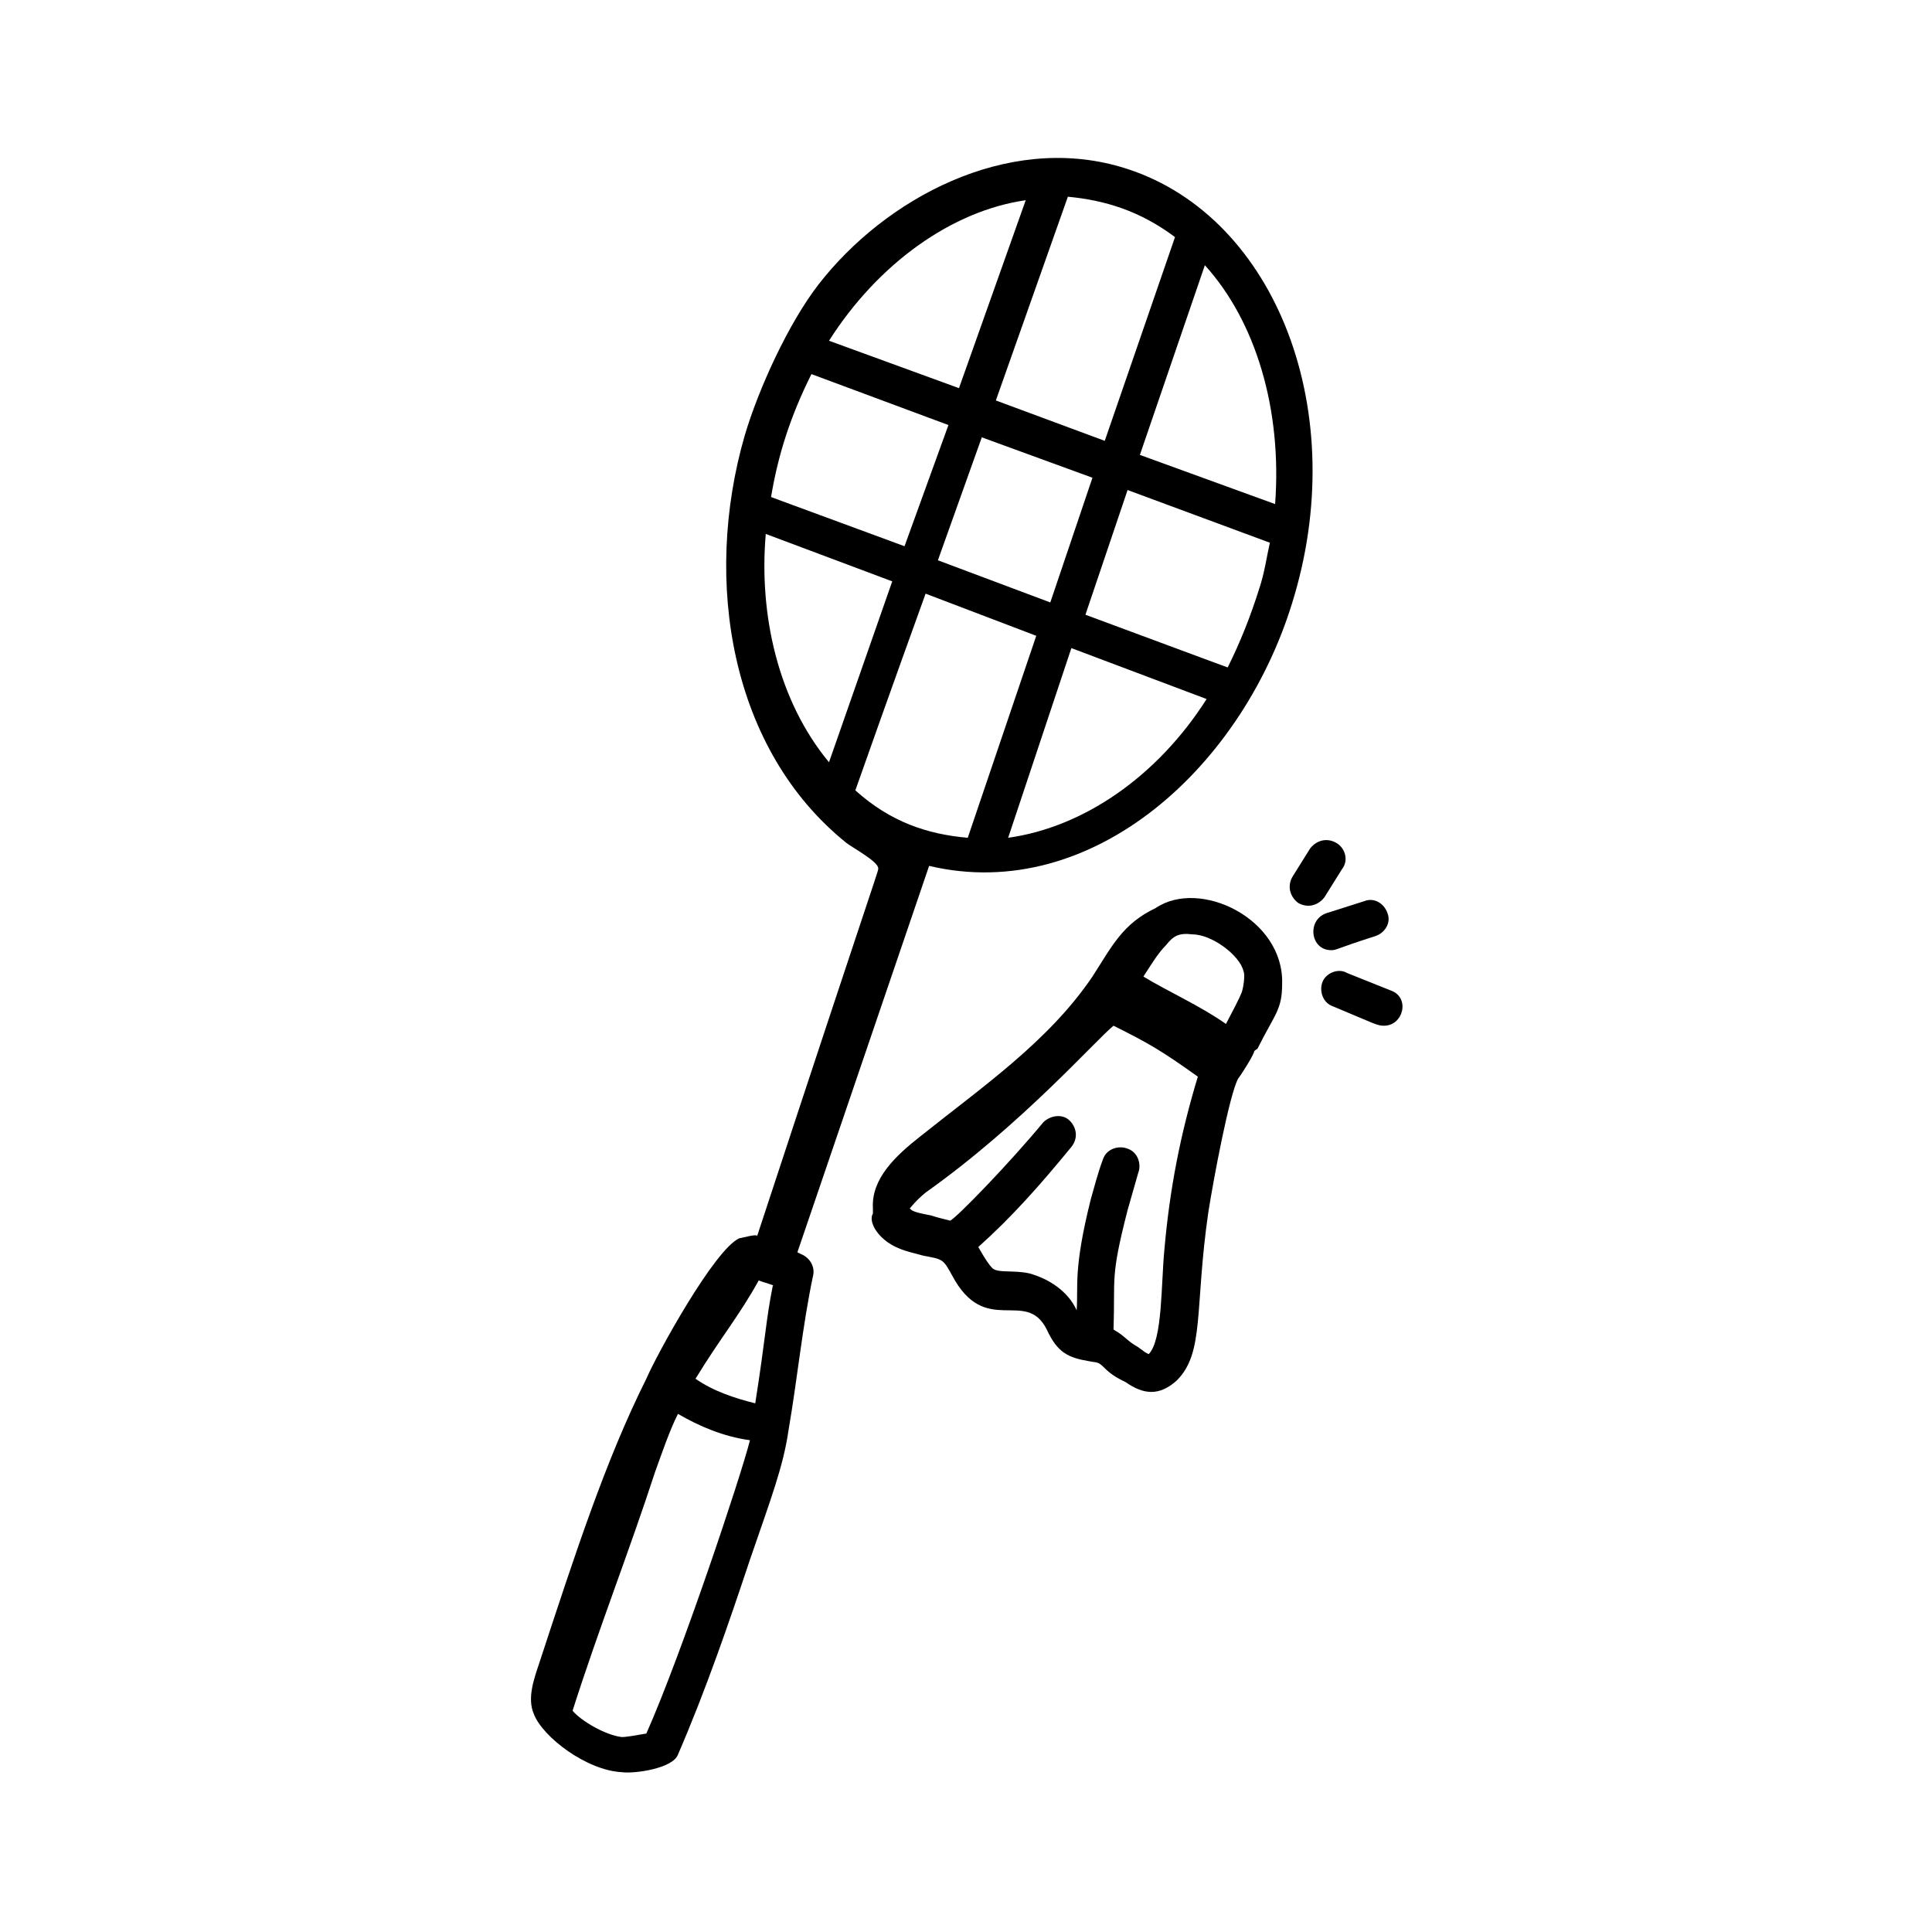
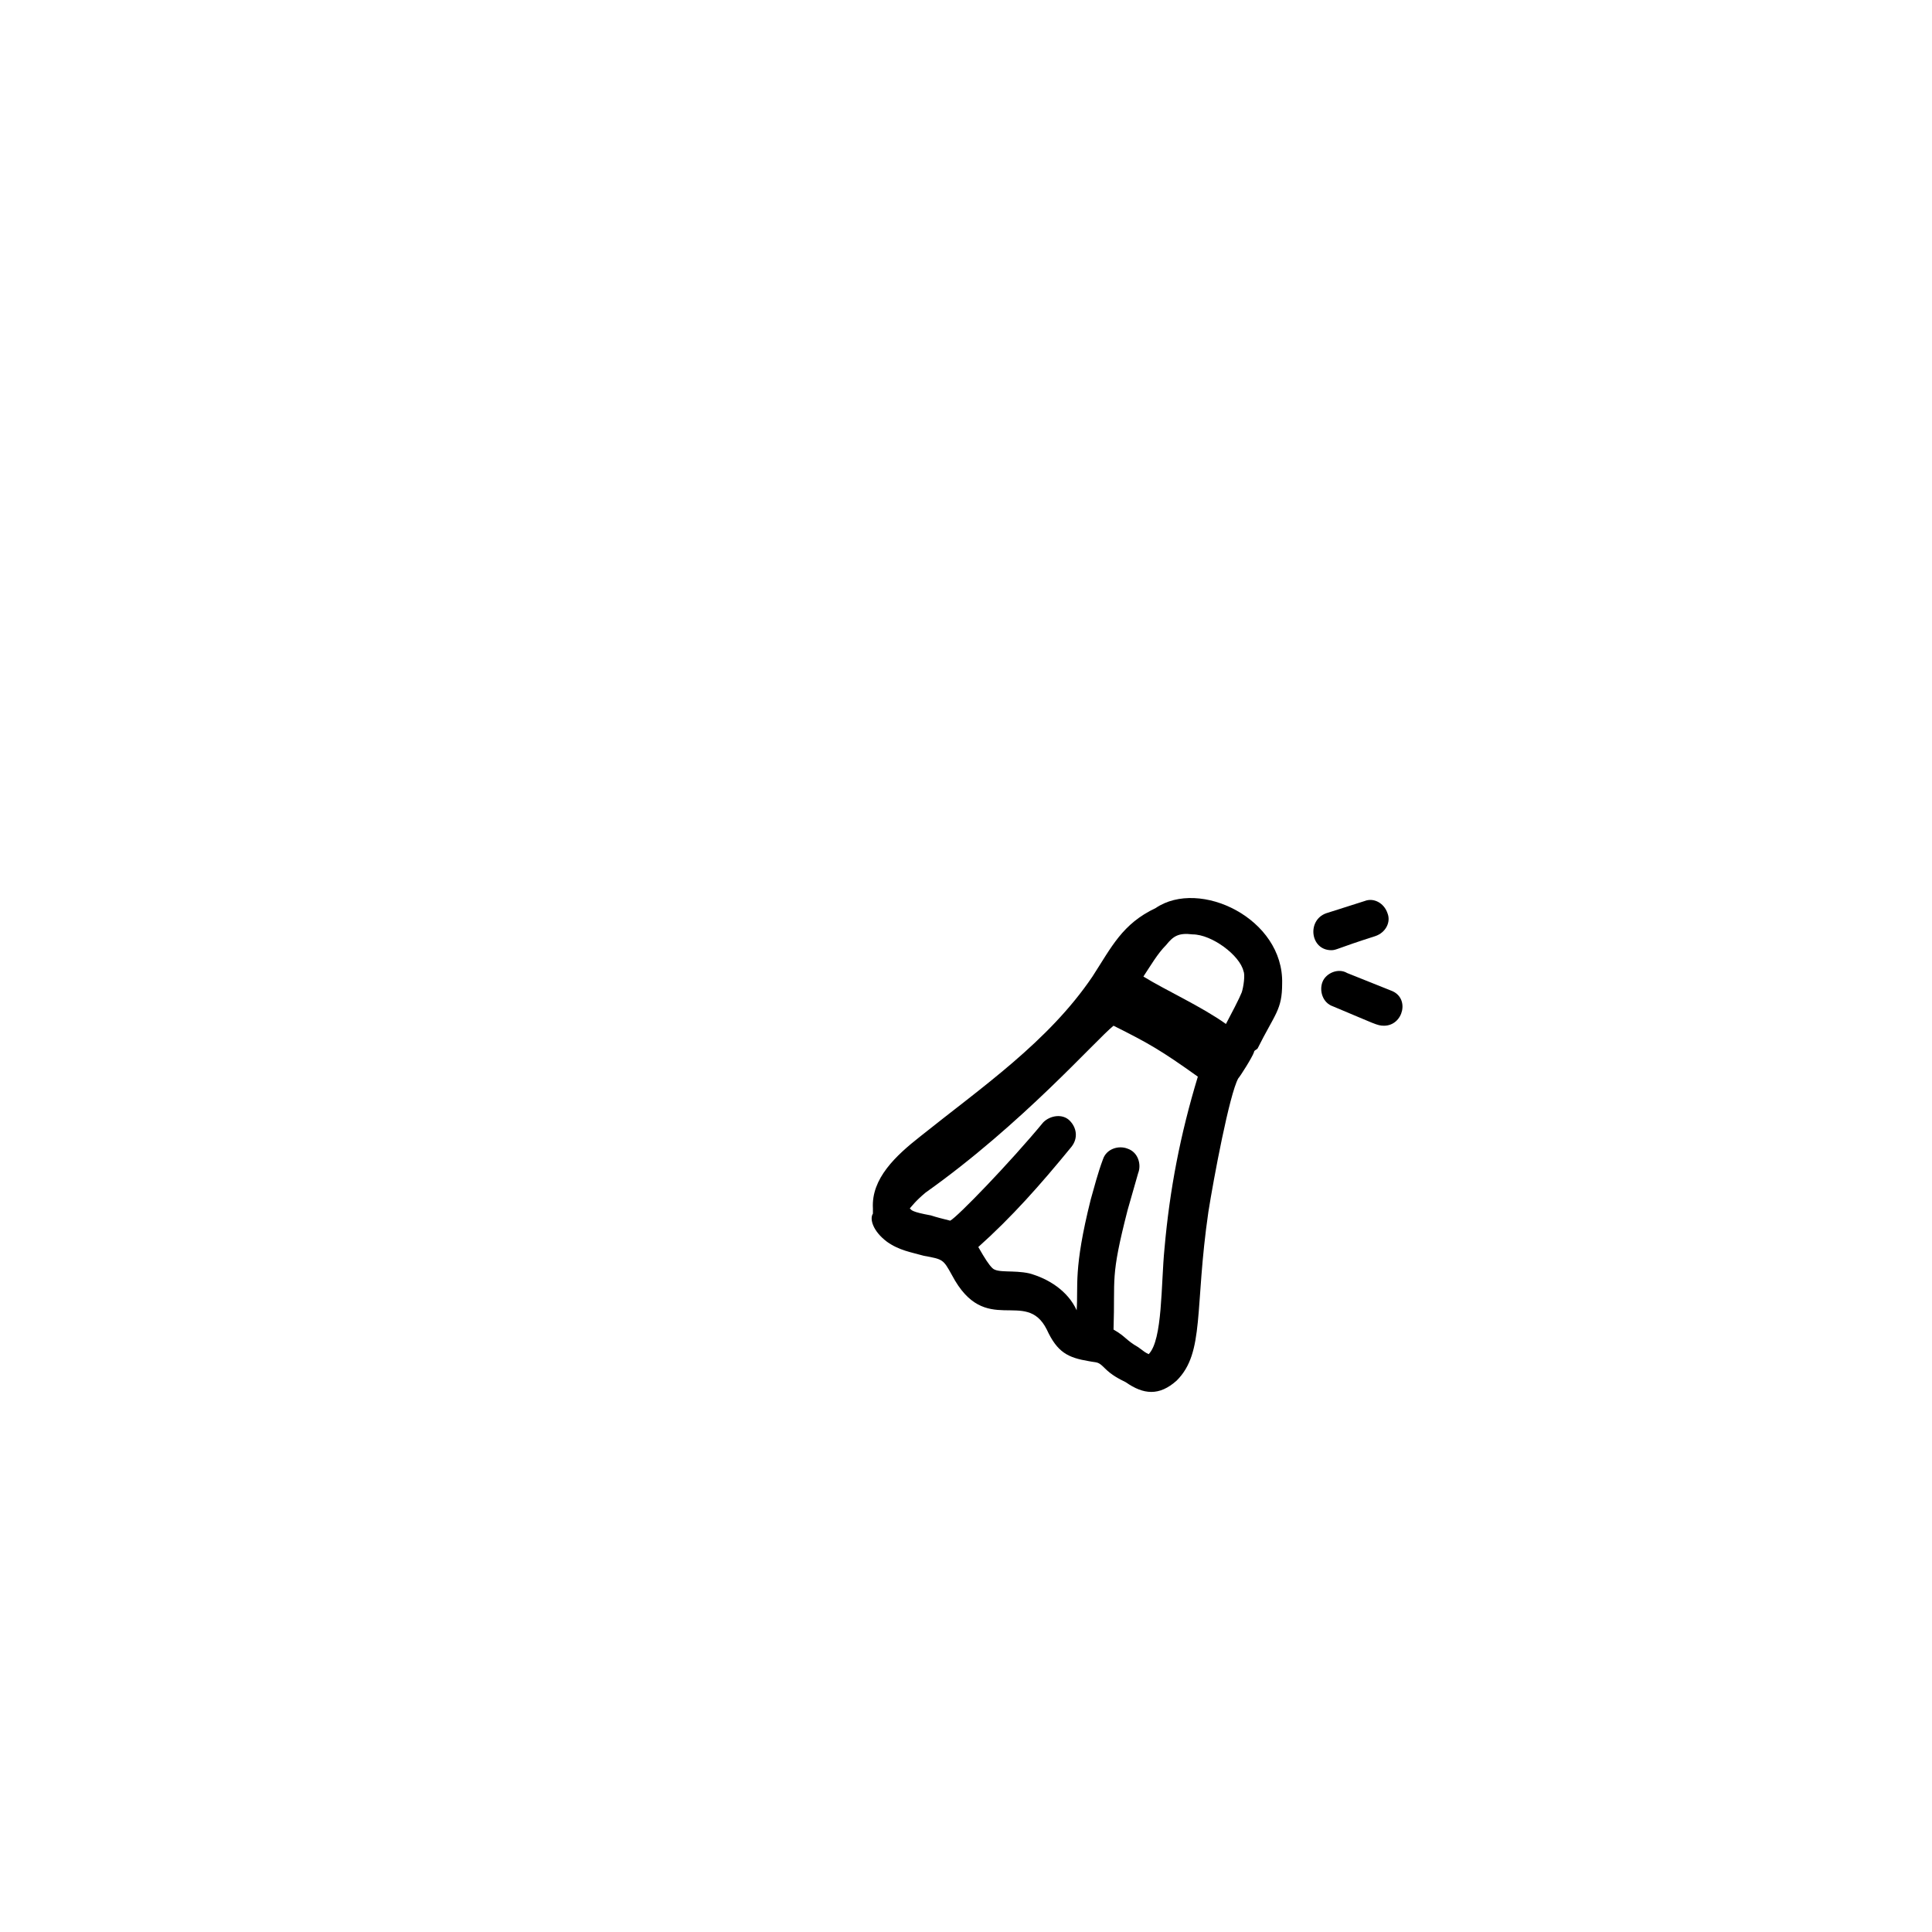
<svg xmlns="http://www.w3.org/2000/svg" width="110" height="110" viewBox="0 0 110 110" fill="none">
-   <path d="M43.1 70.4C43.2 70.2 42.2 70.5 42.1 70.5C40.7 71.1 37.4 77.1 36.8 78.5C34.5 83.1 32.8 88.3 30.7 94.7C30.4 95.6 30 96.7 30.4 97.6C30.9 98.9 33.4 100.8 35.4 100.9C36.1 101 38.3 100.7 38.6 99.9C40.2 96.2 41.5 92.4 42.7 88.8C43.9 85.3 44.6 83.5 44.9 81.4C45.4 78.5 45.7 75.4 46.3 72.6C46.4 72.1 46.1 71.6 45.6 71.4L45.4 71.3L52.9 49.3C62.2 51.5 70.9 43.6 73.7 33.9C76.9 23 72.4 12 63.8 9.5C57.3 7.6 50.4 11.3 46.6 16.2C44.9 18.4 43.2 22.1 42.4 24.8C40 33.1 41.6 42.7 48.2 48C48.6 48.3 49.9 49 50 49.4C50 49.7 50.4 48.2 43.1 70.4ZM55.1 47.7C52.8 47.5 50.7 46.8 48.7 45C48.8 44.7 51 38.5 52.7 33.8L59 36.2L55.1 47.7ZM43.6 30.4L50.8 33.1L47.2 43.4C44.3 39.9 43.2 35 43.6 30.4ZM53.4 31.9L55.9 24.9L62.2 27.2L59.8 34.3L53.4 31.9ZM51.5 31.1L43.9 28.3C44.3 25.9 45 23.7 46.2 21.3L54 24.2L51.5 31.1ZM47.2 19.4C50 15 54.2 12 58.4 11.4L54.6 22.1L47.2 19.4ZM39.6 78.5C41 76.2 42.1 74.9 43.2 72.9C43.4 73 44.2 73.2 44 73.2C43.6 75.2 43.6 76.1 43 79.9C41.8 79.6 40.6 79.2 39.6 78.5ZM36.8 98.7C36.2 98.8 35.7 98.9 35.4 98.9C34.5 98.8 33.1 98 32.6 97.4C34.1 92.7 35.8 88.4 37.3 83.8C37.7 82.7 38.1 81.5 38.6 80.5C39.8 81.2 41.2 81.8 42.7 82C42.2 84 38.8 94.2 36.8 98.7ZM57.4 47.7L61 36.9L68.7 39.8C65.9 44.2 61.7 47.1 57.4 47.7ZM69.9 38C69.6 37.9 63.7 35.7 61.8 35L64.2 27.9L72.3 30.9C72.1 31.8 72 32.6 71.7 33.5C71.2 35.1 70.6 36.6 69.9 38ZM72.6 28.7L64.9 25.9L68.6 15.1C71.5 18.3 73 23.3 72.6 28.7ZM66.9 13.5L62.9 25.1L56.7 22.8L60.8 11.2C62.9 11.4 64.9 12 66.9 13.5Z" fill="black" />
  <path d="M50.5 70.7C51.2 71.2 51.9 71.3 52.6 71.5C53.7 71.7 53.7 71.7 54.2 72.6C56.1 76.2 58.4 73.3 59.6 75.7C60.2 77 60.8 77.3 62 77.5C62.5 77.6 62.5 77.5 62.9 77.9C63.3 78.3 63.7 78.5 64.1 78.7C65.1 79.4 66 79.5 67 78.6C68.6 77 68 74.5 68.8 69C69.1 67.1 70 62.3 70.5 61.4C70.6 61.3 71.3 60.2 71.4 59.9C71.4 59.8 71.5 59.8 71.6 59.7C72.6 57.7 73 57.5 73 56C73.1 52.3 68.3 50 65.8 51.7C63.9 52.6 63.3 53.9 62.2 55.6C59.7 59.3 55.9 61.9 52.4 64.7C51 65.8 49.6 67.1 49.7 68.8C49.7 68.9 49.7 69 49.7 69.1C49.5 69.4 49.7 70.1 50.5 70.7ZM66.3 71.1C66.1 73.1 66.2 76.3 65.4 77.1C65.2 77 65.2 77 64.8 76.7C64.1 76.3 64.1 76.1 63.4 75.7C63.5 72.7 63.2 72.8 64.2 68.9C64.4 68.2 64.6 67.5 64.8 66.8C65 66.3 64.8 65.6 64.2 65.4C63.7 65.2 63 65.4 62.8 66C62.5 66.8 62.3 67.6 62.1 68.3C61.1 72.3 61.4 73.2 61.3 74.6C60.8 73.5 59.7 72.8 58.6 72.5C57.7 72.3 56.8 72.5 56.5 72.2C56.3 72 56.1 71.7 55.7 71C57.6 69.3 59.2 67.5 61 65.3C61.4 64.8 61.3 64.2 60.9 63.8C60.5 63.4 59.8 63.5 59.4 63.9C57.5 66.2 54.5 69.3 54.1 69.5C53.7 69.4 53.3 69.3 53 69.2C51.9 69 51.9 68.9 51.8 68.8C51.9 68.7 52.1 68.4 52.7 67.9C58.2 64 62.4 59.2 63.4 58.4C65.4 59.4 66.1 59.8 68.2 61.3C67.2 64.6 66.6 67.7 66.3 71.1ZM70.8 55.3C70.9 55.5 70.8 56.2 70.7 56.5C70.6 56.7 70.7 56.6 69.8 58.3C68.4 57.3 66.4 56.4 65.1 55.6C65.5 55 65.9 54.3 66.4 53.8C66.8 53.3 67.1 53.1 67.9 53.2C69 53.2 70.6 54.4 70.8 55.3Z" fill="black" />
  <path d="M75.3 55.9C75.1 56.4 75.3 57.1 75.9 57.3C78.3 58.3 78.4 58.4 78.8 58.4C79.9 58.4 80.3 56.8 79.2 56.4L76.7 55.4C76.2 55.1 75.5 55.4 75.3 55.9Z" fill="black" />
  <path d="M77.7 51.3L75.5 52C74.4 52.4 74.6 54.1 75.8 54.1C76.1 54.1 76.1 54 78.3 53.3C78.9 53.1 79.2 52.5 79 52C78.8 51.4 78.2 51.1 77.7 51.3Z" fill="black" />
-   <path d="M76.099 48C75.599 47.7 74.999 47.8 74.599 48.3L73.599 49.9C73.299 50.4 73.399 51 73.899 51.4C74.399 51.7 74.999 51.6 75.399 51.1L76.399 49.5C76.799 49 76.599 48.3 76.099 48Z" fill="black" />
</svg>